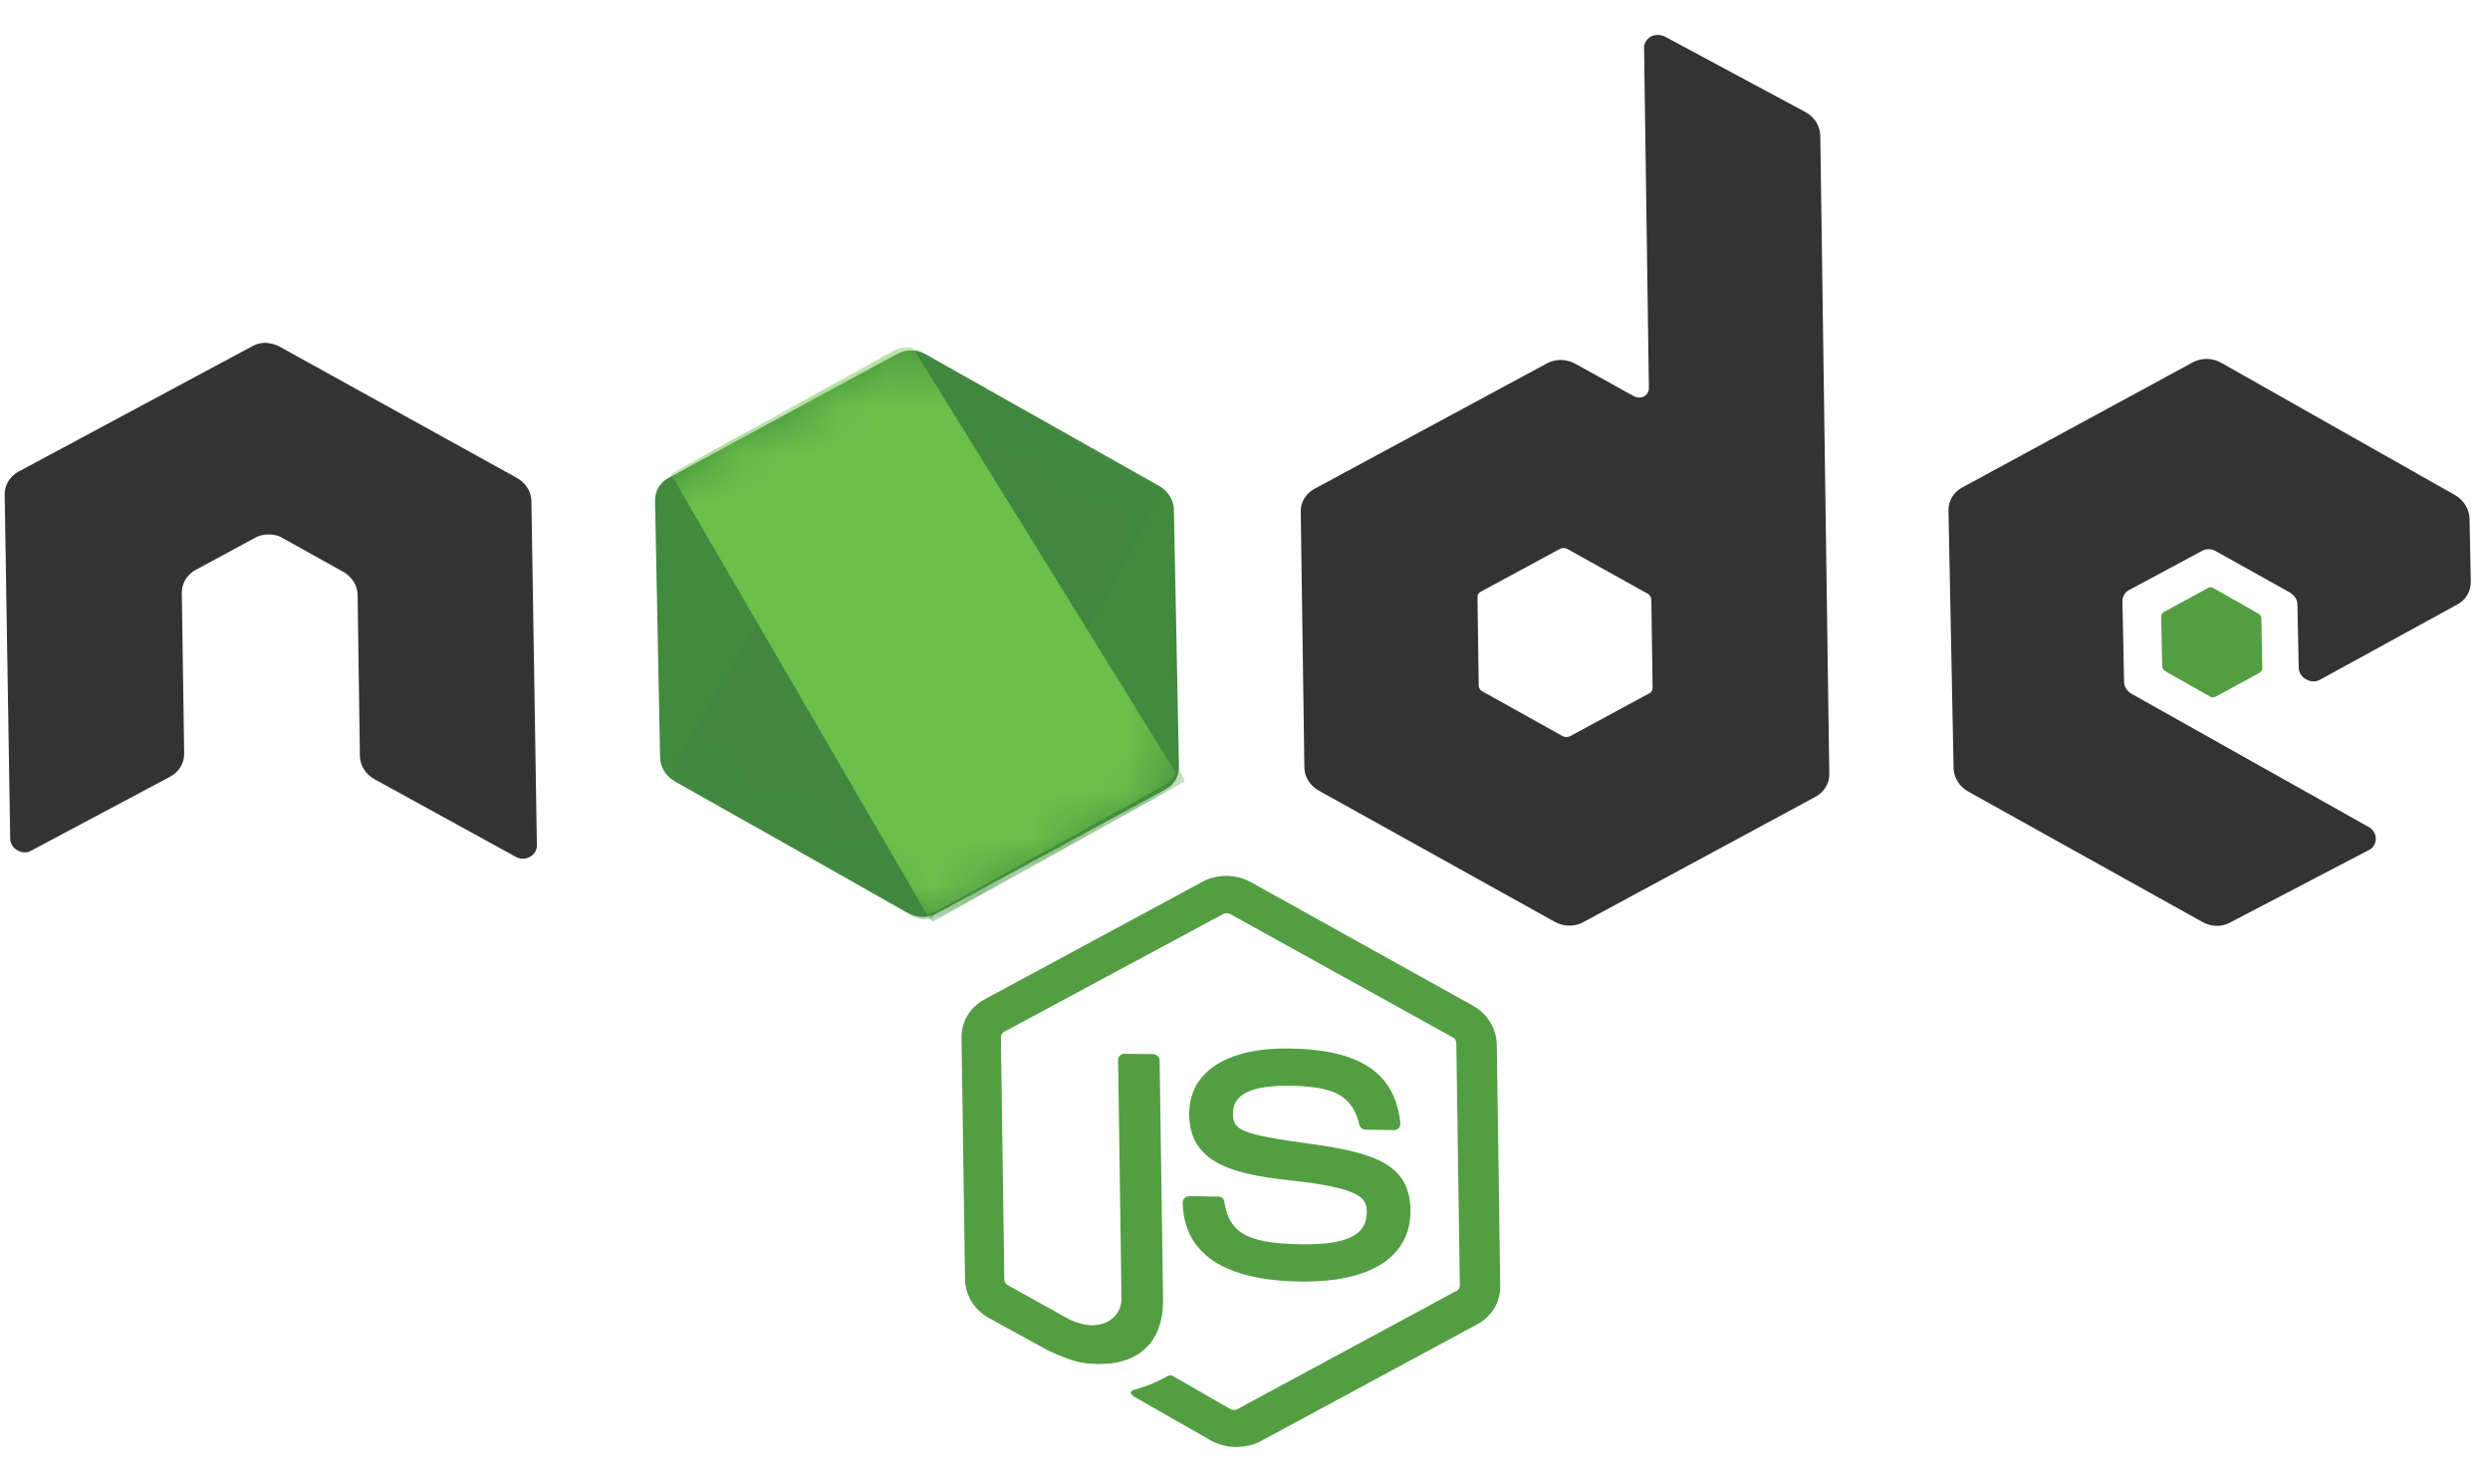
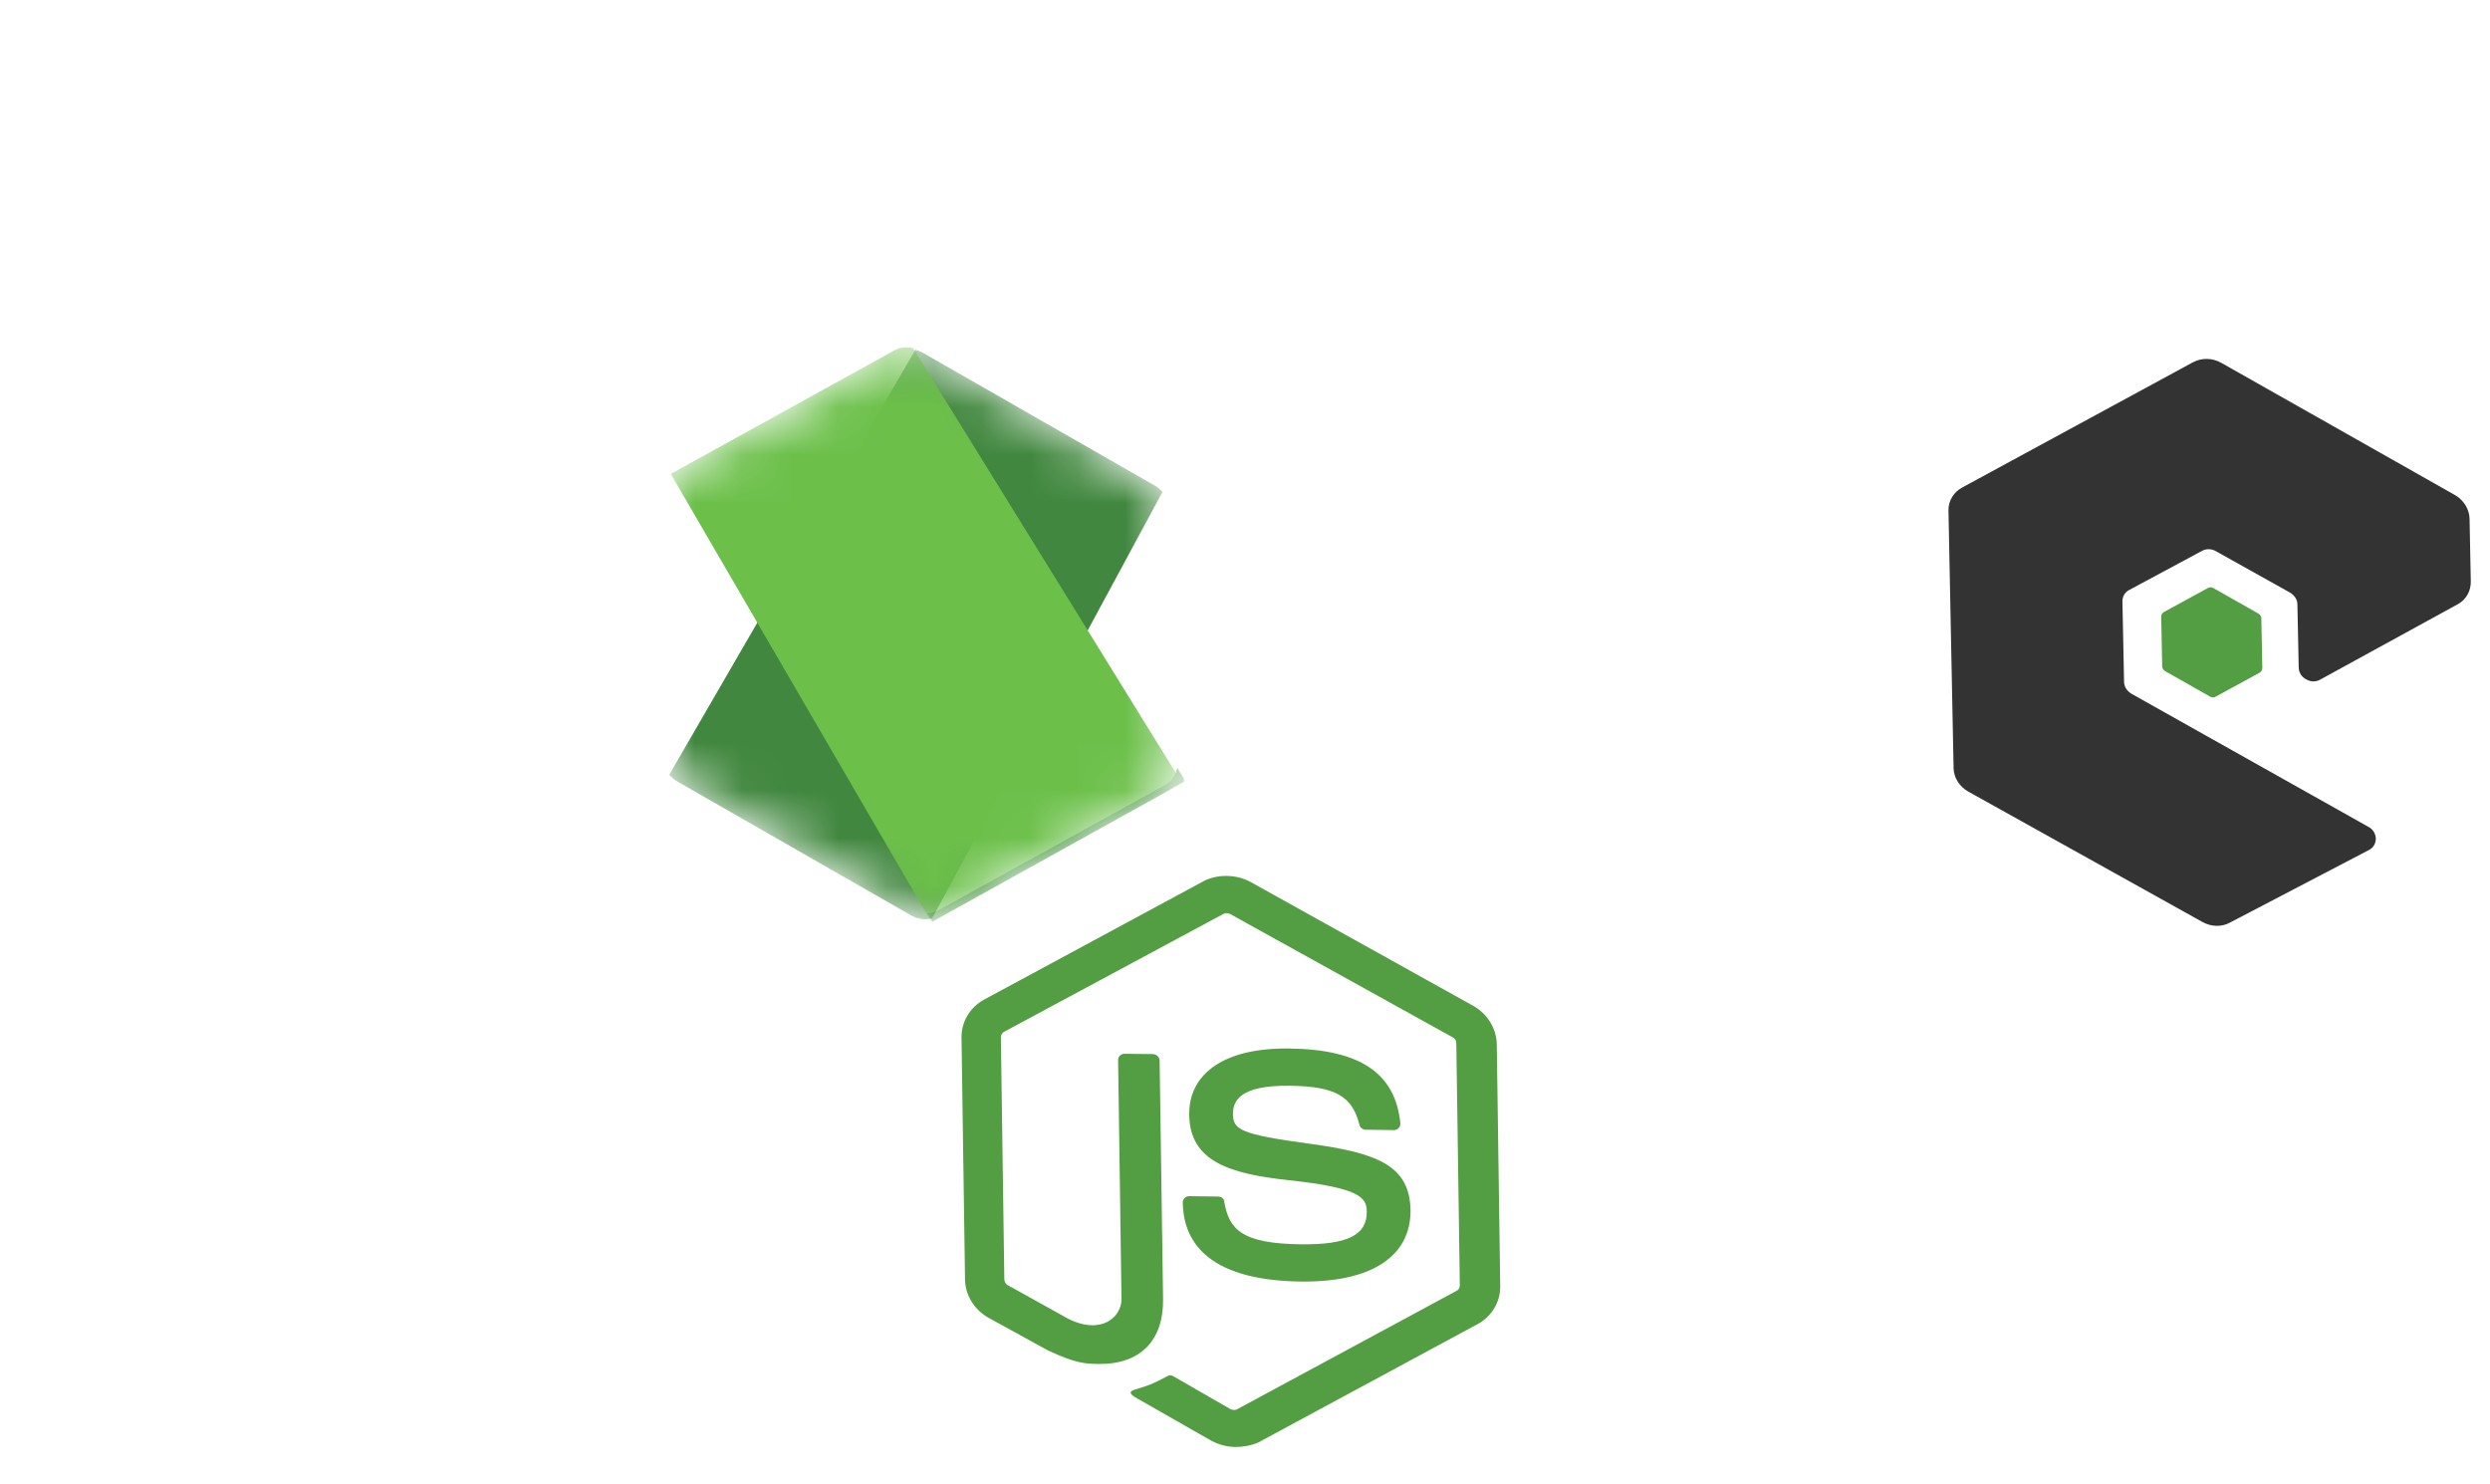
<svg xmlns="http://www.w3.org/2000/svg" width="52" height="31" viewBox="0 0 52 31" fill="none">
  <path d="M25.791 30.218C25.617 30.216 25.455 30.17 25.303 30.092L23.752 29.207C23.519 29.083 23.634 29.041 23.703 29.02C24.014 28.925 24.071 28.904 24.393 28.733C24.427 28.712 24.474 28.723 24.509 28.745L25.698 29.429C25.745 29.451 25.803 29.452 25.837 29.43L30.418 26.958C30.464 26.937 30.486 26.893 30.486 26.838L30.413 21.788C30.412 21.733 30.389 21.689 30.342 21.666L25.689 19.088C25.642 19.066 25.585 19.065 25.55 19.086L20.97 21.548C20.924 21.569 20.901 21.623 20.902 21.667L20.974 26.718C20.975 26.762 20.999 26.817 21.045 26.839L22.317 27.546C23.004 27.883 23.427 27.505 23.421 27.121L23.35 22.136C23.349 22.071 23.405 22.006 23.486 22.007L24.077 22.014C24.146 22.015 24.216 22.071 24.217 22.147L24.289 27.132C24.301 27.998 23.811 28.496 22.943 28.485C22.677 28.481 22.469 28.479 21.875 28.197L20.65 27.524C20.347 27.356 20.157 27.047 20.153 26.718L20.08 21.668C20.076 21.339 20.256 21.035 20.555 20.874L25.136 18.402C25.422 18.252 25.816 18.257 26.107 18.414L30.761 21.003C31.064 21.172 31.253 21.481 31.258 21.809L31.33 26.86C31.335 27.189 31.154 27.493 30.856 27.654L26.275 30.126C26.126 30.19 25.953 30.221 25.791 30.218ZM27.164 26.764C25.139 26.738 24.71 25.856 24.7 25.111C24.699 25.045 24.756 24.98 24.837 24.981L25.438 24.989C25.508 24.99 25.566 25.034 25.567 25.1C25.668 25.682 25.938 25.97 27.165 25.986C28.137 25.998 28.55 25.795 28.543 25.302C28.539 25.017 28.42 24.808 26.902 24.646C25.64 24.51 24.849 24.237 24.835 23.284C24.823 22.396 25.602 21.88 26.921 21.897C28.402 21.916 29.138 22.407 29.245 23.46C29.246 23.493 29.235 23.525 29.212 23.558C29.189 23.58 29.155 23.601 29.12 23.601L28.519 23.593C28.461 23.592 28.402 23.548 28.39 23.493C28.242 22.889 27.881 22.687 26.932 22.675C25.867 22.661 25.745 23.01 25.749 23.273C25.754 23.591 25.905 23.691 27.343 23.885C28.768 24.078 29.443 24.339 29.457 25.281C29.459 26.245 28.634 26.782 27.164 26.764Z" fill="#539E43" />
-   <path d="M11.098 10.464C11.095 10.267 10.976 10.079 10.79 9.978L5.842 7.241C5.76 7.196 5.668 7.173 5.575 7.161L5.528 7.16C5.436 7.159 5.344 7.191 5.263 7.234L0.393 9.846C0.209 9.942 0.096 10.127 0.098 10.325L0.213 17.515C0.215 17.614 0.274 17.713 0.367 17.759C0.461 17.814 0.576 17.816 0.657 17.762L3.552 16.221C3.735 16.124 3.849 15.94 3.846 15.742L3.797 12.377C3.795 12.18 3.908 11.995 4.092 11.899L5.321 11.235C5.412 11.181 5.516 11.16 5.621 11.162C5.725 11.163 5.829 11.186 5.911 11.242L7.16 11.937C7.346 12.038 7.465 12.226 7.468 12.424L7.516 15.789C7.519 15.986 7.637 16.174 7.824 16.275L10.764 17.89C10.858 17.946 10.973 17.948 11.065 17.894C11.157 17.851 11.214 17.753 11.212 17.655L11.098 10.464Z" fill="#333333" />
-   <path d="M34.769 0.764C34.676 0.72 34.561 0.718 34.481 0.761C34.389 0.814 34.333 0.901 34.334 0.999L34.435 8.106C34.436 8.172 34.402 8.237 34.334 8.28C34.265 8.312 34.196 8.311 34.126 8.277L32.895 7.595C32.709 7.494 32.49 7.491 32.307 7.588L27.457 10.205C27.274 10.301 27.161 10.486 27.164 10.682L27.24 16.029C27.242 16.226 27.36 16.413 27.546 16.514L32.472 19.253C32.657 19.354 32.877 19.357 33.059 19.261L37.909 16.643C38.092 16.547 38.205 16.363 38.202 16.166L38.014 2.838C38.011 2.63 37.893 2.443 37.707 2.342L34.769 0.764ZM34.512 14.36C34.512 14.414 34.49 14.458 34.444 14.479L32.786 15.377C32.74 15.398 32.682 15.397 32.636 15.375L30.951 14.435C30.905 14.413 30.881 14.358 30.881 14.314L30.855 12.478C30.854 12.423 30.876 12.379 30.922 12.358L32.581 11.461C32.626 11.439 32.684 11.44 32.73 11.463L34.415 12.402C34.461 12.424 34.485 12.479 34.486 12.523L34.512 14.36Z" fill="#333333" />
  <path d="M51.321 12.622C51.503 12.526 51.603 12.34 51.599 12.142L51.573 10.832C51.569 10.634 51.45 10.445 51.276 10.343L46.384 7.575C46.199 7.473 45.98 7.469 45.798 7.565L40.98 10.18C40.798 10.276 40.687 10.462 40.691 10.66L40.798 16.043C40.802 16.241 40.921 16.43 41.107 16.533L45.997 19.256C46.183 19.359 46.401 19.362 46.572 19.266L49.471 17.752C49.562 17.71 49.617 17.612 49.615 17.512C49.613 17.413 49.554 17.313 49.461 17.268L44.512 14.488C44.419 14.431 44.36 14.342 44.358 14.243L44.324 12.559C44.322 12.46 44.378 12.362 44.469 12.319L45.98 11.508C46.071 11.455 46.186 11.457 46.279 11.513L47.824 12.376C47.917 12.432 47.976 12.521 47.978 12.62L48.005 13.942C48.007 14.041 48.066 14.141 48.159 14.186C48.252 14.243 48.367 14.245 48.458 14.191L51.321 12.622Z" fill="#333333" />
  <path d="M46.109 12.28C46.144 12.259 46.19 12.259 46.224 12.282L47.165 12.815C47.2 12.838 47.224 12.871 47.225 12.915L47.245 13.95C47.246 13.994 47.224 14.026 47.19 14.048L46.269 14.55C46.235 14.571 46.189 14.57 46.154 14.548L45.213 14.015C45.178 13.992 45.155 13.959 45.154 13.915L45.134 12.88C45.133 12.836 45.155 12.803 45.189 12.782L46.109 12.28Z" fill="#539E43" />
-   <path d="M19.328 7.398C19.142 7.296 18.924 7.292 18.742 7.388L13.957 9.983C13.775 10.079 13.676 10.264 13.68 10.462L13.785 15.824C13.789 16.022 13.908 16.211 14.082 16.313L18.972 19.069C19.158 19.171 19.376 19.174 19.558 19.078L24.343 16.484C24.525 16.388 24.625 16.203 24.621 16.004L24.515 10.643C24.511 10.445 24.392 10.256 24.218 10.154L19.328 7.398Z" fill="url(#paint0_linear_516_13721)" />
  <mask id="mask0_516_13721" style="mask-type:luminance" maskUnits="userSpaceOnUse" x="13" y="7" width="12" height="13">
    <path d="M19.277 7.361C19.092 7.257 18.876 7.252 18.697 7.348L13.984 9.935C13.805 10.031 13.708 10.217 13.713 10.416L13.863 15.813C13.868 16.013 13.987 16.204 14.161 16.307L19.023 19.106C19.208 19.21 19.424 19.215 19.603 19.119L24.316 16.532C24.495 16.436 24.592 16.25 24.587 16.05L24.437 10.653C24.431 10.454 24.312 10.263 24.139 10.16L19.277 7.361Z" fill="white" />
  </mask>
  <g mask="url(#mask0_516_13721)">
    <path d="M24.149 10.16L19.266 7.363C19.22 7.34 19.162 7.316 19.116 7.304L13.976 16.18C14.023 16.236 14.081 16.282 14.138 16.317L19.021 19.114C19.16 19.195 19.32 19.22 19.466 19.179L24.277 10.274C24.241 10.229 24.195 10.194 24.149 10.16Z" fill="url(#paint1_linear_516_13721)" />
  </g>
  <mask id="mask1_516_13721" style="mask-type:luminance" maskUnits="userSpaceOnUse" x="13" y="7" width="12" height="13">
    <path d="M19.277 7.361C19.092 7.257 18.876 7.252 18.697 7.348L13.984 9.935C13.805 10.031 13.708 10.217 13.713 10.416L13.863 15.813C13.868 16.013 13.987 16.204 14.161 16.307L19.023 19.106C19.208 19.21 19.424 19.215 19.603 19.119L24.316 16.532C24.495 16.436 24.592 16.25 24.587 16.05L24.437 10.653C24.431 10.454 24.312 10.263 24.139 10.16L19.277 7.361Z" fill="white" />
  </mask>
  <g mask="url(#mask1_516_13721)">
    <path fill-rule="evenodd" clip-rule="evenodd" d="M24.324 16.553C24.457 16.479 24.555 16.348 24.595 16.205L19.068 7.268C18.932 7.243 18.786 7.25 18.664 7.325L14.008 9.897L19.423 19.208C19.49 19.198 19.569 19.178 19.635 19.146L24.324 16.553Z" fill="url(#paint2_linear_516_13721)" />
-     <path fill-rule="evenodd" clip-rule="evenodd" d="M24.329 16.396L19.589 19.015C19.521 19.047 19.453 19.068 19.373 19.077L19.47 19.249L24.727 16.327L24.725 16.259L24.581 16.03C24.563 16.188 24.464 16.32 24.329 16.396Z" fill="url(#paint3_linear_516_13721)" />
    <path fill-rule="evenodd" clip-rule="evenodd" d="M24.329 16.396L19.589 19.015C19.521 19.047 19.453 19.068 19.373 19.077L19.47 19.249L24.727 16.327L24.725 16.259L24.581 16.03C24.563 16.188 24.464 16.32 24.329 16.396Z" fill="url(#paint4_linear_516_13721)" />
  </g>
  <defs>
    <linearGradient id="paint0_linear_516_13721" x1="756.548" y1="226.405" x2="260.739" y2="1027.38" gradientUnits="userSpaceOnUse">
      <stop stop-color="#41873F" />
      <stop offset="0.329" stop-color="#418B3D" />
      <stop offset="0.635" stop-color="#419637" />
      <stop offset="0.932" stop-color="#3FA92D" />
      <stop offset="1" stop-color="#3FAE2A" />
    </linearGradient>
    <linearGradient id="paint1_linear_516_13721" x1="484.953" y1="673.499" x2="1744.18" y2="-54.445" gradientUnits="userSpaceOnUse">
      <stop offset="0.138" stop-color="#41873F" />
      <stop offset="0.403" stop-color="#54A044" />
      <stop offset="0.714" stop-color="#66B848" />
      <stop offset="0.908" stop-color="#6CC04A" />
    </linearGradient>
    <linearGradient id="paint2_linear_516_13721" x1="-12.254" y1="603.472" x2="1085.91" y2="567.761" gradientUnits="userSpaceOnUse">
      <stop offset="0.092" stop-color="#6CC04A" />
      <stop offset="0.286" stop-color="#66B848" />
      <stop offset="0.597" stop-color="#54A044" />
      <stop offset="0.862" stop-color="#41873F" />
    </linearGradient>
    <linearGradient id="paint3_linear_516_13721" x1="-541.081" y1="170.121" x2="571.772" y2="134.049" gradientUnits="userSpaceOnUse">
      <stop offset="0.092" stop-color="#6CC04A" />
      <stop offset="0.286" stop-color="#66B848" />
      <stop offset="0.597" stop-color="#54A044" />
      <stop offset="0.862" stop-color="#41873F" />
    </linearGradient>
    <linearGradient id="paint4_linear_516_13721" x1="707.909" y1="-673.107" x2="403.866" y2="763.283" gradientUnits="userSpaceOnUse">
      <stop stop-color="#41873F" />
      <stop offset="0.329" stop-color="#418B3D" />
      <stop offset="0.635" stop-color="#419637" />
      <stop offset="0.932" stop-color="#3FA92D" />
      <stop offset="1" stop-color="#3FAE2A" />
    </linearGradient>
  </defs>
</svg>